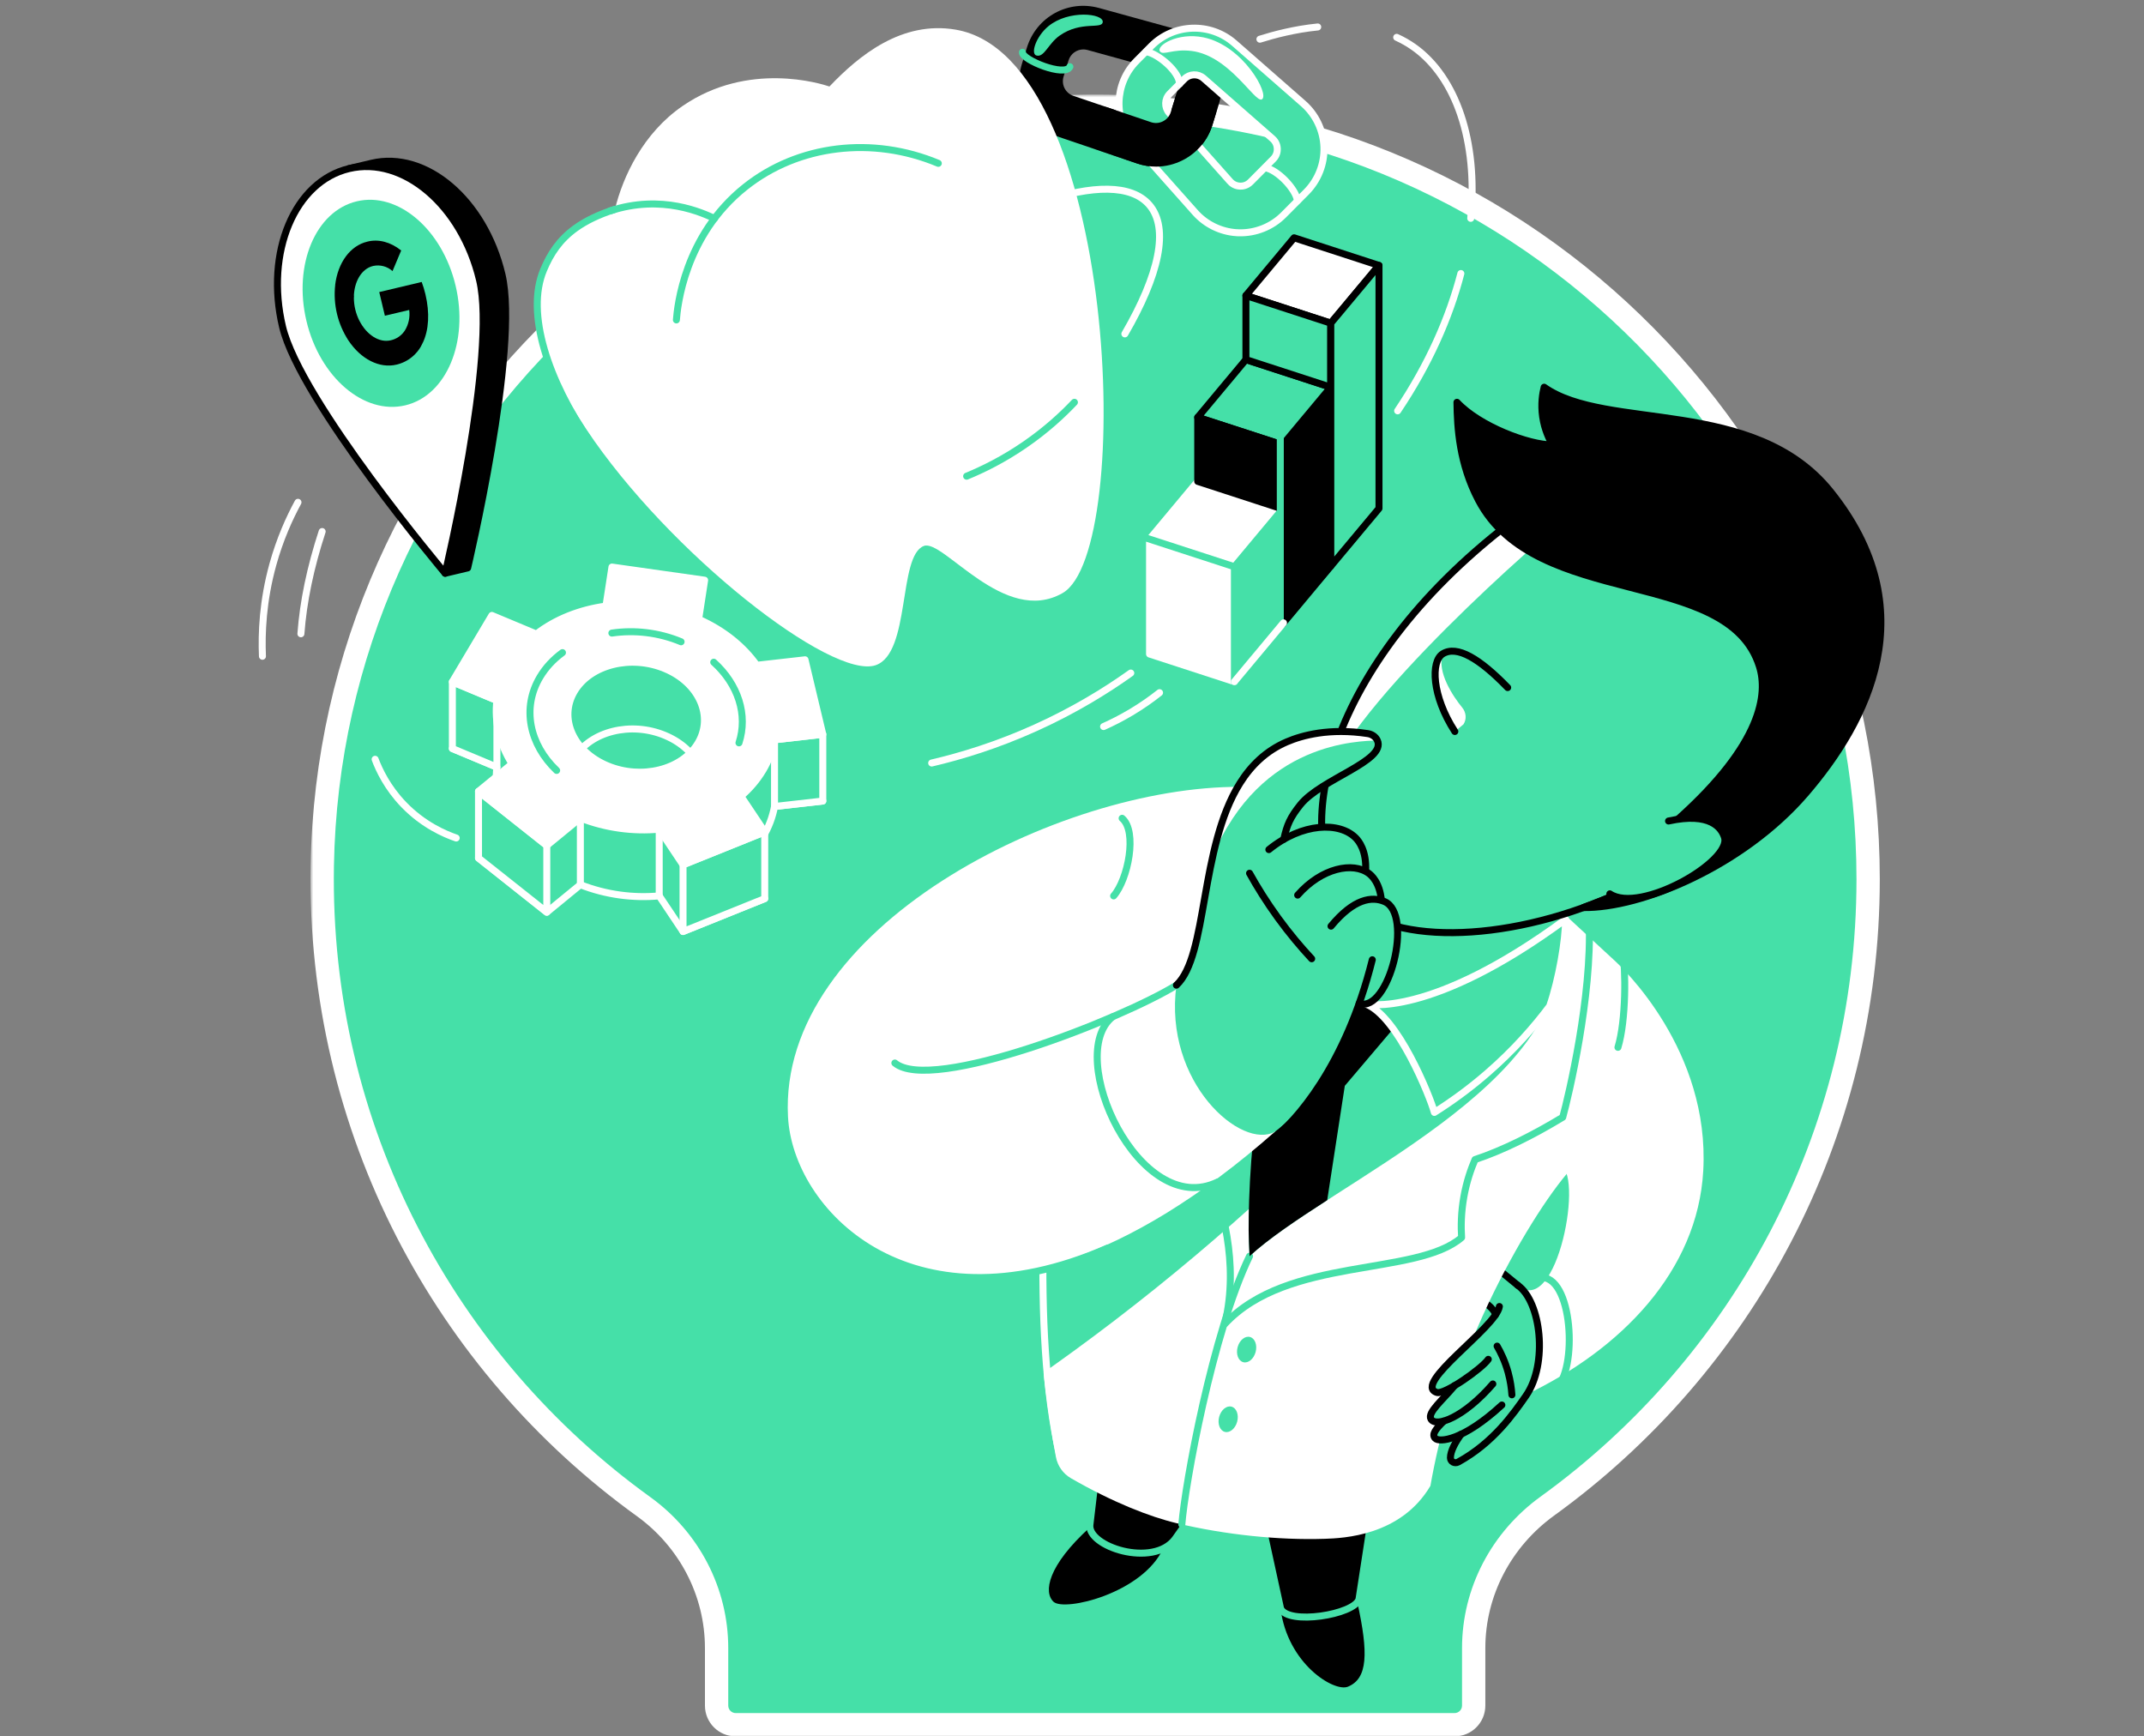
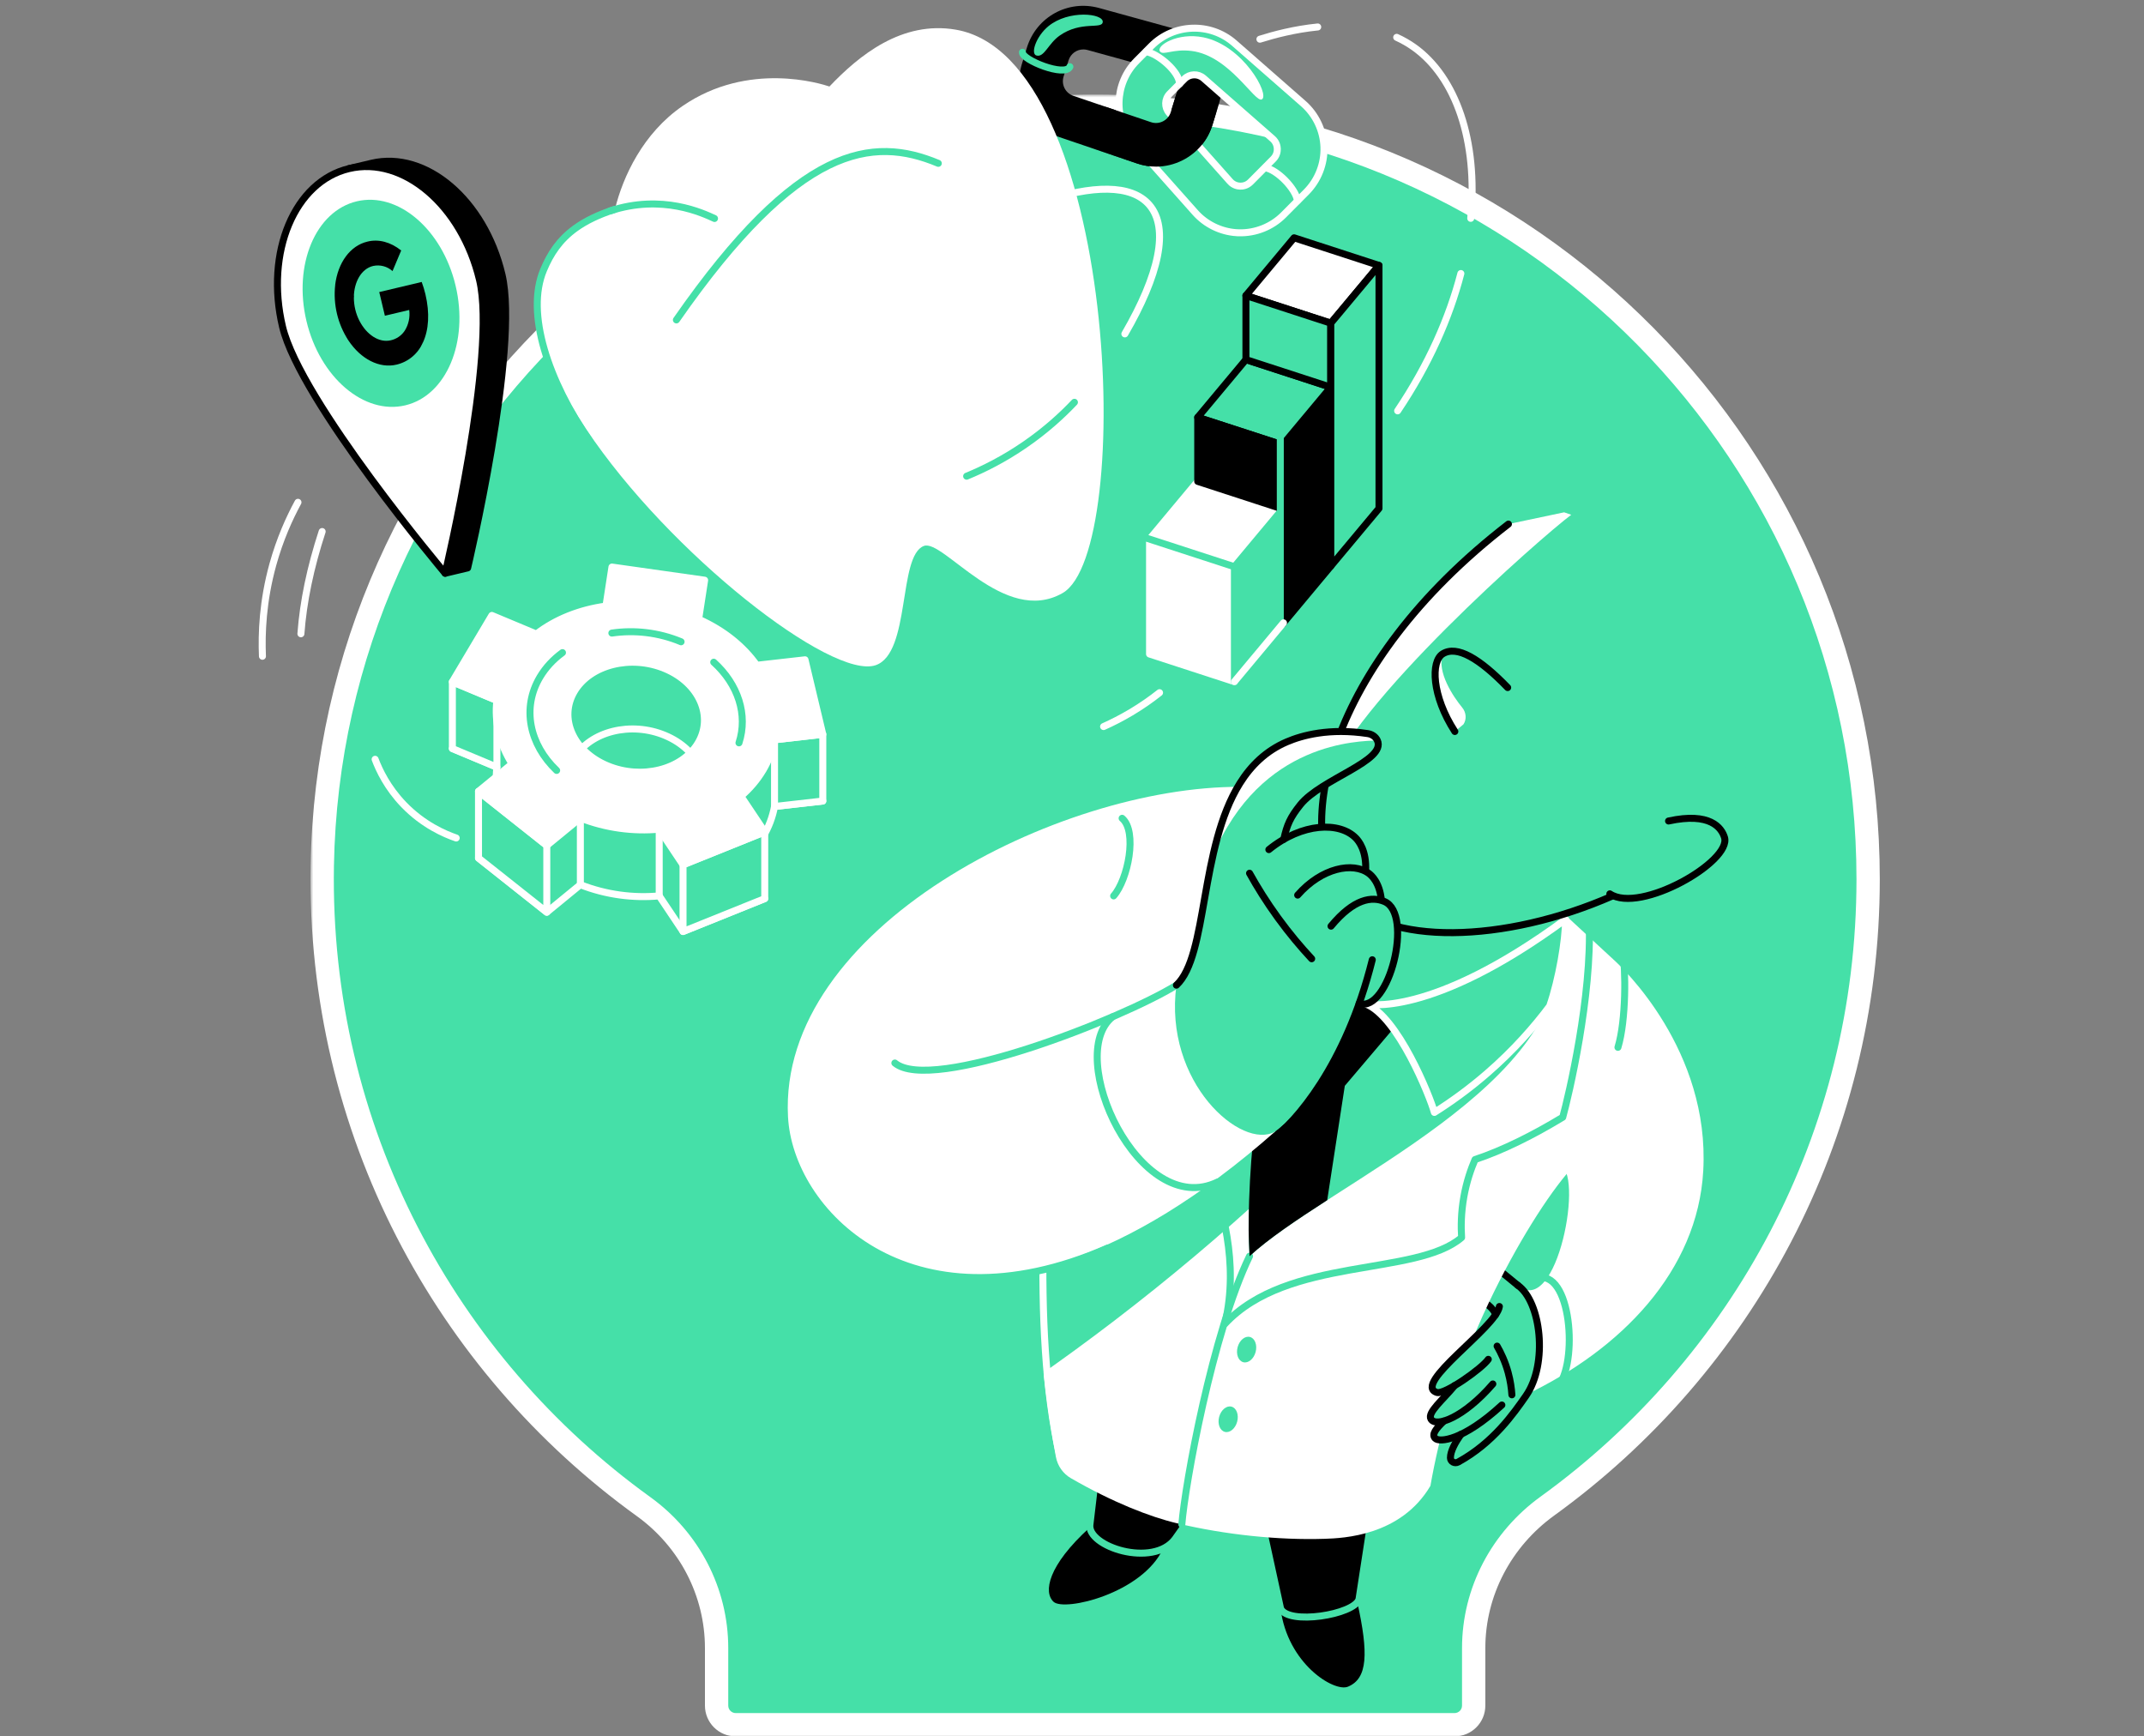
<svg xmlns="http://www.w3.org/2000/svg" width="368" height="298" viewBox="0 0 368 298" fill="none">
  <rect x="0" y="0" width="368" height="298" fill="#808080" stroke="none" />
  <mask id="path-1-outside-1_5127_9701" maskUnits="userSpaceOnUse" x="53.297" y="16.227" width="270" height="282" fill="black">
    <rect fill="white" x="53.297" y="16.227" width="270" height="282" />
    <path d="M190.046 18.243C117.291 17.127 56.571 75.81 55.317 148.565C54.537 193.856 76.471 234.051 110.464 258.563C118.29 264.206 122.998 273.201 122.998 282.845V292.712C122.998 294.531 124.47 296 126.285 296H249.654C251.472 296 252.945 294.531 252.945 292.712V282.852C252.945 273.158 257.727 264.164 265.584 258.482C298.935 234.386 320.65 195.191 320.65 150.903C320.65 78.317 262.363 19.349 190.043 18.24" />
  </mask>
  <path d="M190.046 18.243C117.291 17.127 56.571 75.81 55.317 148.565C54.537 193.856 76.471 234.051 110.464 258.563C118.29 264.206 122.998 273.201 122.998 282.845V292.712C122.998 294.531 124.47 296 126.285 296H249.654C251.472 296 252.945 294.531 252.945 292.712V282.852C252.945 273.158 257.727 264.164 265.584 258.482C298.935 234.386 320.65 195.191 320.65 150.903C320.65 78.317 262.363 19.349 190.043 18.24" fill="#45E0A8" />
  <path d="M55.317 148.565L53.317 148.531L55.317 148.565ZM110.464 258.563L109.294 260.185L109.294 260.185L110.464 258.563ZM265.584 258.482L264.413 256.861L264.412 256.862L265.584 258.482ZM190.077 16.243C116.221 15.111 54.59 74.67 53.317 148.531L57.317 148.6C58.551 76.949 118.362 19.144 190.015 20.243L190.077 16.243ZM53.317 148.531C52.525 194.506 74.794 235.308 109.294 260.185L111.634 256.941C78.147 232.795 56.548 193.207 57.317 148.6L53.317 148.531ZM109.294 260.185C116.611 265.461 120.998 273.859 120.998 282.845H124.998C124.998 272.543 119.969 262.951 111.634 256.941L109.294 260.185ZM120.998 282.845V292.712H124.998V282.845H120.998ZM120.998 292.712C120.998 295.637 123.366 298 126.285 298V294C125.574 294 124.998 293.426 124.998 292.712H120.998ZM126.285 298H249.654V294H126.285V298ZM249.654 298C252.574 298 254.945 295.639 254.945 292.712H250.945C250.945 293.424 250.37 294 249.654 294V298ZM254.945 292.712V282.852H250.945V292.712H254.945ZM254.945 282.852C254.945 273.826 259.397 265.424 266.756 260.103L264.412 256.862C256.057 262.904 250.945 272.49 250.945 282.852H254.945ZM266.755 260.103C300.604 235.648 322.65 195.861 322.65 150.903H318.65C318.65 194.521 297.266 233.124 264.413 256.861L266.755 260.103ZM322.65 150.903C322.65 77.222 263.484 17.366 190.074 16.24L190.012 20.239C261.242 21.331 318.65 79.411 318.65 150.903H322.65Z" fill="white" mask="url(#path-1-outside-1_5127_9701)" />
  <path d="M193.072 57.301C198.928 47.222 200.75 39.174 197.254 35.145C194.199 31.627 187.542 31.691 178.71 34.678" stroke="white" stroke-width="1.2" stroke-linecap="round" stroke-linejoin="round" />
  <path d="M130.954 143.635C131.957 141.95 132.606 140.192 132.942 138.412L141.227 137.472L138.175 124.685L129.887 125.624C127.609 122.407 124.219 119.631 119.914 117.721L120.945 111.022L105.036 108.769L99.308 110.284C94.823 110.894 95.353 117.721 92.069 120.267L84.423 117.071L77.643 128.464L85.288 131.66C84.836 135.389 85.775 139.171 87.891 142.54L82.131 147.258L93.852 156.553L99.615 151.831C104.026 153.565 108.712 154.162 113.148 153.752L117.237 159.865L131.261 154.215L127.171 148.102C128.665 146.806 129.951 145.312 130.954 143.628V143.635ZM119.812 138.977C117.075 143.575 110.655 138.807 104.789 136.356C98.927 133.906 95.84 134.704 98.577 130.102C101.314 125.504 108.285 123.76 114.147 126.214C120.01 128.665 122.545 134.379 119.808 138.98L119.812 138.977Z" fill="#45E0A8" stroke="white" stroke-width="1.2" stroke-linecap="round" stroke-linejoin="round" />
  <path d="M77.647 117.018V128.467L85.292 131.663V120.214L77.647 117.018Z" fill="#45E0A8" stroke="white" stroke-width="1.2" stroke-linecap="round" stroke-linejoin="round" />
  <path d="M82.131 135.813V147.262L93.852 156.557V145.108L82.131 135.813Z" fill="#45E0A8" stroke="white" stroke-width="1.2" stroke-linecap="round" stroke-linejoin="round" />
  <path d="M117.237 148.42V159.869L131.261 154.222V142.773L117.237 148.42Z" fill="#45E0A8" stroke="white" stroke-width="1.2" stroke-linecap="round" stroke-linejoin="round" />
  <path d="M132.942 126.963L141.227 126.023V137.472L132.942 138.412V126.963Z" fill="#45E0A8" stroke="white" stroke-width="1.2" stroke-linecap="round" stroke-linejoin="round" />
  <path d="M113.148 153.756V142.307" stroke="white" stroke-width="1.2" stroke-linecap="round" stroke-linejoin="round" />
  <path d="M99.615 140.386V151.835" stroke="white" stroke-width="1.2" stroke-linecap="round" stroke-linejoin="round" />
  <path d="M130.954 132.186C131.957 130.501 132.606 128.743 132.942 126.963L141.227 126.023L138.175 113.236L129.887 114.175C127.609 110.958 124.219 108.182 119.914 106.272L120.945 99.572L105.036 97.319L104.005 104.015C99.52 104.626 95.353 106.272 92.069 108.818L84.423 105.622L77.643 117.015L85.288 120.211C84.836 123.94 85.775 127.722 87.891 131.091L82.131 135.809L93.852 145.104L99.615 140.382C104.026 142.116 108.712 142.713 113.148 142.303L117.237 148.416L131.261 142.766L127.171 136.653C128.665 135.357 129.951 133.863 130.954 132.179V132.186ZM119.812 127.528C117.075 132.126 110.104 133.87 104.242 131.416C98.379 128.965 95.844 123.251 98.581 118.65C101.318 114.052 108.289 112.307 114.151 114.762C120.013 117.212 122.549 122.926 119.812 127.528Z" fill="white" stroke="white" stroke-width="1.2" stroke-linecap="round" stroke-linejoin="round" />
  <path d="M220.148 87.357L211.877 97.266L197.31 92.524L205.58 82.614L220.148 87.357Z" fill="white" stroke="white" stroke-width="1.2" stroke-linecap="round" stroke-linejoin="round" />
  <path d="M236.692 45.552L228.418 55.461L213.851 50.722L222.121 40.812L236.692 45.552Z" fill="white" stroke="black" stroke-width="1.2" stroke-linecap="round" stroke-linejoin="round" />
  <path d="M228.418 66.454L220.147 76.363L205.58 71.624L213.851 61.715L228.418 66.454Z" fill="#45E0A8" stroke="black" stroke-width="1.2" stroke-linecap="round" stroke-linejoin="round" />
  <path d="M197.31 92.523L211.877 97.266V116.983L197.31 112.244V92.523Z" fill="white" stroke="white" stroke-width="1.2" stroke-linecap="round" stroke-linejoin="round" />
  <path d="M228.419 55.461L213.852 50.722V61.715L228.419 66.454V55.461Z" fill="#45E0A8" stroke="black" stroke-width="1.2" stroke-linecap="round" stroke-linejoin="round" />
  <path d="M198.426 28.594C197.327 28.594 196.226 28.414 195.152 28.05L181.849 23.537C176.615 21.76 173.783 16.23 175.408 10.947L176.259 8.178C177.88 2.895 183.325 -0.096 188.654 1.373L202.197 5.102C204.864 5.837 207.067 7.578 208.399 10.004C209.73 12.43 210.016 15.22 209.204 17.869L208.113 21.421C207.3 24.066 205.496 26.217 203.034 27.478C201.579 28.223 200.008 28.597 198.422 28.597L198.426 28.594ZM185.949 8.482C184.805 8.482 183.76 9.22 183.406 10.371L182.555 13.14C182.128 14.531 182.873 15.986 184.25 16.453L197.553 20.966C198.242 21.199 198.98 21.146 199.626 20.814C200.276 20.482 200.749 19.917 200.961 19.221L202.053 15.669C202.268 14.973 202.19 14.238 201.841 13.599C201.491 12.96 200.912 12.504 200.209 12.31L186.666 8.581C186.426 8.514 186.182 8.482 185.945 8.482H185.949Z" fill="black" />
  <path d="M212.248 39.937C209.529 39.757 206.958 38.507 205.143 36.462L194.693 24.706C191.049 20.602 191.222 14.341 195.089 10.446L197.614 7.903C201.481 4.008 207.742 3.793 211.87 7.409L223.701 17.777C225.855 19.667 227.148 22.389 227.246 25.25C227.345 28.11 226.244 30.918 224.227 32.949L220.321 36.879C218.305 38.91 215.504 40.029 212.644 39.951C212.513 39.948 212.382 39.941 212.252 39.934L212.248 39.937ZM211.132 31.14C211.733 31.815 212.478 31.935 212.863 31.945C213.251 31.956 213.996 31.878 214.636 31.236L218.541 27.302C219.181 26.659 219.251 25.914 219.237 25.525C219.223 25.137 219.099 24.395 218.418 23.802L206.587 13.434C205.637 12.6 204.189 12.65 203.3 13.547L200.775 16.089C199.881 16.986 199.842 18.434 200.683 19.381L211.132 31.137V31.14Z" fill="#45E0A8" />
  <path d="M212.248 39.937C209.529 39.757 206.958 38.507 205.143 36.462L194.693 24.706C191.049 20.602 191.222 14.341 195.089 10.446L197.614 7.903C201.481 4.008 207.742 3.793 211.87 7.409L223.701 17.777C225.855 19.667 227.148 22.389 227.246 25.25C227.345 28.11 226.244 30.918 224.227 32.949L220.321 36.879C218.305 38.91 215.504 40.029 212.644 39.951C212.513 39.948 212.382 39.941 212.252 39.934L212.248 39.937ZM211.132 31.14C211.733 31.815 212.478 31.935 212.863 31.945C213.251 31.956 213.996 31.878 214.636 31.236L218.541 27.302C219.181 26.659 219.251 25.914 219.237 25.525C219.223 25.137 219.099 24.395 218.418 23.802L206.587 13.434C205.637 12.6 204.189 12.65 203.3 13.547L200.775 16.089C199.881 16.986 199.842 18.434 200.683 19.381L211.132 31.137V31.14Z" fill="#45E0A8" stroke="white" stroke-width="1.2" />
  <mask id="mask0_5127_9701" style="mask-type:alpha" maskUnits="userSpaceOnUse" x="187" y="11" width="23" height="25">
    <path d="M191.496 11.535L209.558 19.061L206.046 35.115L187.984 25.081L191.496 11.535Z" fill="#D9D9D9" />
  </mask>
  <g mask="url(#mask0_5127_9701)">
    <path d="M198.426 28.594C197.327 28.594 196.226 28.414 195.152 28.05L181.849 23.537C176.615 21.76 173.783 16.23 175.408 10.947L176.259 8.178C177.88 2.895 183.325 -0.096 188.654 1.373L202.197 5.102C204.864 5.837 207.067 7.578 208.399 10.004C209.73 12.43 210.016 15.22 209.204 17.869L208.113 21.421C207.3 24.066 205.496 26.217 203.034 27.478C201.579 28.223 200.008 28.597 198.422 28.597L198.426 28.594ZM185.949 8.482C184.805 8.482 183.76 9.22 183.406 10.371L182.555 13.14C182.128 14.531 182.873 15.986 184.25 16.453L197.553 20.966C198.242 21.199 198.98 21.146 199.626 20.814C200.276 20.482 200.749 19.917 200.961 19.221L202.053 15.669C202.268 14.973 202.19 14.238 201.841 13.599C201.491 12.96 200.912 12.504 200.209 12.31L186.666 8.581C186.426 8.514 186.182 8.482 185.945 8.482H185.949Z" fill="black" />
  </g>
  <path d="M217.179 28.791C219.221 29.123 222.423 32.408 222.698 34.437" stroke="white" stroke-width="1.2" stroke-linecap="round" stroke-linejoin="round" />
  <path d="M100.555 38.033C96.73 40.173 94.728 42.914 93.301 46.329C90.472 53.109 93.449 62.249 99.312 71.625C99.739 72.306 100.18 72.988 100.636 73.673C114.857 95.007 142.833 116.771 150.32 114.154C156.338 112.049 154.109 95.406 158.566 93.7C161.843 92.39 172.378 107.526 182.396 101.776C194.873 94.618 191.903 9.909 164.072 5.095C154.787 3.492 147.403 9.545 142.367 14.846C140.93 14.366 128.457 10.428 117.156 18.194C110.39 22.841 106.925 30.271 105.548 35.925" fill="white" />
-   <path d="M116.097 54.904C116.27 52.693 117.432 40.428 127.892 32.097C137.024 24.823 149.769 23.311 161.052 28.033" stroke="#45E0A8" stroke-width="1.2" stroke-linecap="round" stroke-linejoin="round" />
+   <path d="M116.097 54.904C137.024 24.823 149.769 23.311 161.052 28.033" stroke="#45E0A8" stroke-width="1.2" stroke-linecap="round" stroke-linejoin="round" />
  <path d="M122.64 37.496C120.684 36.603 113.677 33.241 104.711 36.2" stroke="#45E0A8" stroke-width="1.2" stroke-linecap="round" stroke-linejoin="round" />
  <path d="M105.544 35.925C102.691 36.84 100.491 37.924 98.753 39.181C96.066 41.127 94.484 43.496 93.301 46.332C90.175 53.819 94.106 65.331 101.208 75.714" stroke="#45E0A8" stroke-width="1.2" stroke-linecap="round" stroke-linejoin="round" />
  <path d="M64.386 130.311C65.085 132.165 66.498 135.184 69.298 138.087C72.663 141.579 76.336 143.14 78.303 143.818" stroke="white" stroke-width="1.2" stroke-linecap="round" stroke-linejoin="round" />
  <path d="M55.295 91.221C53.282 97.376 52.05 103.27 51.648 108.769" stroke="white" stroke-width="1.2" stroke-linecap="round" stroke-linejoin="round" />
  <path d="M220.148 107.074L211.877 116.983V97.267L220.148 87.357V107.074Z" fill="#45E0A8" stroke="#45E0A8" stroke-width="1.2" stroke-linecap="round" stroke-linejoin="round" />
  <path d="M236.693 87.255L228.419 97.164V55.461L236.693 45.552V87.255Z" fill="#45E0A8" stroke="black" stroke-width="1.2" stroke-linecap="round" stroke-linejoin="round" />
  <path d="M228.418 97.165L220.147 107.074V76.364L228.418 66.455V97.165Z" fill="black" />
  <path d="M228.418 97.164L220.147 107.074" stroke="black" stroke-width="1.2" stroke-linecap="round" stroke-linejoin="round" />
  <path d="M196.491 92.259L213.227 97.704" stroke="#45E0A8" stroke-width="1.2" stroke-linecap="round" stroke-linejoin="round" />
  <path d="M220.148 76.364L205.581 71.625V82.615L220.148 87.358V76.364Z" fill="black" stroke="black" stroke-width="1.2" stroke-linecap="round" stroke-linejoin="round" />
  <path d="M219.753 74.56V106.71" stroke="#45E0A8" stroke-width="1.2" stroke-linecap="round" stroke-linejoin="round" />
  <path d="M220.3 106.893L211.877 116.983" stroke="white" stroke-width="1.2" stroke-linecap="round" stroke-linejoin="round" />
  <path d="M256.911 217.633L260.517 220.593L261.315 221.493L266.979 229.471C266.4 231.074 264.423 234.976 263.413 236.827C262.911 237.745 259.118 246.086 250.283 250.914C249.696 251.235 248.958 250.868 248.951 250.2C248.93 248.046 251.964 244.592 252.758 243.561C253.673 240.464 253.171 236.389 253.966 231.96C254.248 230.385 256.939 227.546 256.788 226.391C256.636 225.236 256.201 224.329 255.364 223.909C255.88 221.814 256.396 219.724 256.911 217.63V217.633Z" fill="#45E0A8" />
  <path d="M256.911 217.633L260.517 220.589" stroke="black" stroke-width="1.2" stroke-linecap="round" stroke-linejoin="round" />
  <path d="M256.657 225.703C256.763 225.275 256.014 224.417 255.368 223.909" stroke="black" stroke-width="1.2" stroke-linecap="round" stroke-linejoin="round" />
  <path d="M188.659 261.618L187.062 262.137C179.809 268.723 179.074 273.264 180.836 274.9C182.69 276.616 196.068 273.459 199.638 265.774C198.949 264.835 198.257 263.899 197.569 262.96L188.659 261.618Z" fill="black" />
  <path d="M187.977 254.043L187.08 261.618C186.532 265.432 197.921 269.136 201.693 264.129C203.681 261.314 205.673 258.503 207.661 255.688L187.973 254.043H187.977Z" fill="black" stroke="#45E0A8" stroke-width="1.2" stroke-linecap="round" stroke-linejoin="round" />
  <path d="M223.584 273.918L219.795 276.04C220.978 285.536 228.984 290.445 231.36 289.47C234.768 288.075 234.906 283.753 232.971 274.981C229.842 274.628 226.713 274.274 223.584 273.921V273.918Z" fill="black" />
  <path d="M216.652 261.618L219.795 276.037C221.024 278.954 232.477 277.128 233.261 274.465C234.197 268.405 235.133 262.345 236.065 256.285L216.652 261.614V261.618Z" fill="black" stroke="#45E0A8" stroke-width="1.2" stroke-linecap="round" stroke-linejoin="round" />
  <path d="M268.476 156.867L266.188 153.76L235.496 161.568C216.945 174.344 198.391 187.125 179.84 199.902C179.095 204.764 178.473 209.917 178.039 215.338C178.036 222.217 178.406 229.827 179.395 238.027C179.904 242.24 180.532 246.252 181.239 250.045C181.525 251.574 182.46 252.913 183.81 253.689C190.985 257.825 197.339 260.307 201.968 261.413C210.303 263.404 219.491 264.347 227.374 264.09C230.531 263.987 240.433 263.606 245.518 255.007C247.002 246.63 249.806 235.626 255.505 223.637C260.269 213.614 265.736 204.973 269.702 200.551L276.797 164.545L268.483 156.867H268.476Z" fill="white" />
  <path d="M214.474 215.588C208.089 228.778 203.395 254.763 202.852 261.621" stroke="#45E0A8" stroke-width="1.2" stroke-linecap="round" stroke-linejoin="round" />
  <path d="M272.76 158.128C273.308 170.93 269.225 188.174 268.23 191.741C263.243 194.76 257.971 197.423 253.178 199.001C252.479 200.626 251.727 202.773 251.264 205.369C250.77 208.134 250.752 210.549 250.872 212.386C243.05 219.113 221.021 215.592 210.229 227.221C212.81 216.39 209.501 207.145 207.774 200.576" stroke="#45E0A8" stroke-width="1.2" stroke-linecap="round" stroke-linejoin="round" />
  <path d="M215.519 232.026C215.835 230.831 215.4 229.679 214.546 229.452C213.692 229.226 212.743 230.012 212.426 231.207C212.109 232.402 212.545 233.555 213.399 233.781C214.253 234.007 215.202 233.222 215.519 232.026Z" fill="#45E0A8" />
  <path d="M212.352 243.984C212.668 242.789 212.233 241.636 211.379 241.41C210.525 241.184 209.576 241.969 209.259 243.165C208.942 244.36 209.378 245.512 210.232 245.739C211.086 245.965 212.035 245.179 212.352 243.984Z" fill="#45E0A8" />
  <path d="M178.032 215.334C177.425 222.909 177.255 230.074 177.386 236.784C181.966 233.599 186.631 230.205 191.353 226.589C201.068 219.152 209.861 211.676 217.786 204.372V187.983L179.169 204.616C178.717 208.063 178.329 211.633 178.032 215.334Z" fill="#45E0A8" />
  <path d="M181.867 249.748C179.377 238.66 178.791 225.706 179.063 211.743C179.144 207.586 179.755 203.642 180.31 199.898" stroke="white" stroke-width="1.2" stroke-linecap="round" stroke-linejoin="round" />
  <path d="M230.821 168.987L234.416 172.3C243.015 175.174 261.001 169.973 268.721 157.778C270.359 155.19 273.131 155.455 276.787 153.756C286.911 149.056 298.72 135.241 297.375 134.082C306.518 124.703 310.929 112.364 307.284 103.433C302.065 90.645 279.407 82.622 257.512 94.978C248.612 119.646 239.717 144.313 230.817 168.984L230.821 168.987Z" fill="#45E0A8" />
  <path d="M267.452 159.869V161.306C270.278 186.072 228.281 202.861 214.473 215.585C214.3 211.718 214.251 210.461 214.396 206.039C214.547 201.385 214.894 197.027 215.356 193.001C220.632 182.862 225.912 172.727 231.188 162.588L267.452 159.869Z" fill="#45E0A8" />
  <path d="M214.473 215.589C217.694 212.622 222.444 209.433 227.804 205.976L230.824 186.352L240.426 175.033L235.217 172.681L230.824 168.987L226.378 183.675L217.242 189.392C216.613 190.596 215.988 191.801 215.36 193.005C214.897 197.027 214.551 201.385 214.399 206.043C214.342 207.816 214.321 209.536 214.321 211.224C214.339 212.502 214.392 213.749 214.477 215.589H214.473Z" fill="black" />
  <path d="M216.013 138.412L212.81 134.435C181.553 134.315 132.943 158.764 134.655 191.677C135.722 212.209 166.615 240.189 218.86 194.202C219.58 187.026 220.301 179.854 221.021 172.678L216.01 138.412H216.013Z" fill="white" />
  <path d="M153.595 182.435C159.92 187.687 192.529 174.892 201.923 169.076" stroke="#45E0A8" stroke-width="1.2" stroke-linecap="round" stroke-linejoin="round" />
  <path d="M190.993 174.486C182.581 181.104 195.581 209.37 209.022 202.844" stroke="#45E0A8" stroke-width="1.2" stroke-linecap="round" stroke-linejoin="round" />
  <path d="M212.81 134.439C181.553 134.319 132.943 158.767 134.655 191.68C135.503 207.961 156.031 229.118 190.156 214.176" stroke="#45E0A8" stroke-width="1.2" stroke-linecap="round" stroke-linejoin="round" />
  <path d="M234.416 172.3C239.89 174.348 245.47 188.209 246.197 190.914C248.994 189.152 252.08 186.948 255.252 184.201C259.857 180.207 263.371 176.167 265.987 172.681C267.587 168.055 268.721 161.377 268.721 157.778C245.406 174.92 234.416 172.3 234.416 172.3Z" fill="#45E0A8" stroke="white" stroke-width="1.2" stroke-linecap="round" stroke-linejoin="round" />
  <path d="M258.91 89.942C227.251 114.37 221.837 143.031 230.623 153.756C237.729 162.429 258.229 161.903 276.787 153.756" fill="#45E0A8" />
  <path d="M227.473 134.7C231.626 121.044 264.716 92.04 269.691 88.347L268.473 87.923L258.91 89.943C237.205 106.689 229.221 123.668 227.473 134.7Z" fill="white" />
  <path d="M258.91 89.942C227.251 114.37 221.837 143.031 230.623 153.756C237.729 162.429 258.229 161.903 276.787 153.756" stroke="black" stroke-width="1.2" stroke-linecap="round" stroke-linejoin="round" />
-   <path d="M250.074 69.04C250.127 73.458 250.487 79.571 253.754 85.808C263.681 104.757 296.608 97.168 301.987 114.37C303.456 119.066 302.485 127.641 287.977 140.615C283.8 145.185 282.129 148.812 277.952 153.382L271.779 155.755C281.614 155.9 299.08 148.734 309.873 136.226C320.658 123.724 330.507 104.647 314.184 84.349C301.065 68.03 275.755 74.048 265.041 66.455C264.776 67.518 264.461 69.323 264.783 71.526C265.108 73.758 265.934 75.421 266.499 76.364C262.371 76.364 253.92 73.158 250.078 69.04H250.074Z" fill="black" stroke="black" stroke-width="1.2" stroke-linecap="round" stroke-linejoin="round" />
  <path d="M286.392 140.902C293.565 139.334 295.479 142.078 295.991 143.698C297.294 147.82 281.515 156.899 276.313 153.403" fill="#45E0A8" />
  <path d="M286.392 140.902C293.565 139.334 295.479 142.078 295.991 143.698C297.294 147.82 281.515 156.899 276.313 153.403" stroke="black" stroke-width="1.2" stroke-linecap="round" stroke-linejoin="round" />
  <path d="M201.922 169.075C199.68 185.786 213.138 197.483 218.859 194.205C222.691 191.317 230.965 183.042 235.538 164.714C230.407 158.142 225.276 151.566 220.145 144.994C220.689 142.501 220.802 140.944 223.189 138.112C226.851 133.768 238.032 130.565 236.404 127.065C236.107 126.426 235.468 126.006 234.772 125.9C228.172 124.9 223.496 126.193 220.865 127.319C204.472 134.336 208.862 162.606 201.919 169.075H201.922Z" fill="#45E0A8" />
  <path d="M217.789 145.81C223.496 141.166 229.98 140.972 232.748 143.857C233.147 144.274 234.609 145.941 234.394 149.546C231.071 152.29 227.748 155.034 224.425 157.778" fill="#45E0A8" />
  <path d="M214.474 149.865C215.784 152.227 217.391 154.816 219.351 157.517C221.318 160.226 223.292 162.56 225.139 164.541" stroke="black" stroke-width="1.2" stroke-linecap="round" stroke-linejoin="round" />
  <path d="M234.775 125.9C228.175 124.9 223.499 126.193 220.868 127.319C213.138 130.628 210.027 138.666 208.173 146.916C216.398 127.185 233.345 127.224 236.407 127.065C236.11 126.426 235.471 126.006 234.775 125.9Z" fill="white" />
  <path d="M217.789 145.81C223.496 141.166 229.98 140.972 232.748 143.857C233.147 144.274 234.609 145.941 234.394 149.546" stroke="black" stroke-width="1.2" stroke-linecap="round" stroke-linejoin="round" />
  <path d="M222.733 153.615C226.851 148.918 232.258 147.873 234.963 149.907C235.337 150.189 236.827 151.408 237.106 154.533C235.136 157.217 233.162 159.905 231.191 162.588" fill="#45E0A8" />
  <path d="M222.733 153.615C226.851 148.918 232.258 147.873 234.963 149.907C235.337 150.189 236.827 151.408 237.106 154.533C235.136 157.217 233.162 159.905 231.191 162.588" stroke="black" stroke-width="1.2" stroke-linecap="round" stroke-linejoin="round" />
  <path d="M228.458 158.947C232.385 154.198 235.482 153.809 237.629 154.72C242.683 156.864 238.396 173.907 233.289 172.222C230.986 171.569 228.68 170.919 226.378 170.266" fill="#45E0A8" />
  <path d="M228.458 158.947C232.385 154.198 235.482 153.809 237.629 154.72C242.683 156.864 238.396 173.907 233.289 172.222" stroke="black" stroke-width="1.2" stroke-linecap="round" stroke-linejoin="round" />
  <path d="M218.4 195.523C222.232 192.634 230.969 183.042 235.542 164.714" stroke="black" stroke-width="1.2" stroke-linecap="round" stroke-linejoin="round" />
  <path d="M220.35 144.044C220.894 141.551 221.462 140.276 223.193 138.112C226.738 133.673 238.036 130.565 236.408 127.065C236.111 126.426 235.472 126.006 234.776 125.9C228.176 124.9 223.5 126.193 220.869 127.319C217.317 128.841 214.739 131.359 212.81 134.439C205.846 145.566 207.358 164.008 201.923 169.075" stroke="black" stroke-width="1.2" stroke-linecap="round" stroke-linejoin="round" />
  <path d="M250.982 121.44C249.439 119.554 246.593 115.362 247.624 112.215C245.568 113.497 245.738 119.402 249.711 125.54L251.194 124.307C251.773 123.428 251.653 122.255 250.982 121.44Z" fill="white" />
  <path d="M258.78 118C253.973 113.031 250.078 110.686 247.624 112.215C245.568 113.497 245.738 119.402 249.711 125.54" stroke="black" stroke-width="1.2" stroke-linecap="round" stroke-linejoin="round" />
  <path d="M257.356 224.223C256.848 227.797 242.249 237.586 246.638 238.977C247.973 239.38 254.383 234.849 255.453 233.288" fill="#45E0A8" />
  <path d="M256.234 237.515C251.244 243.279 246.296 245.129 245.607 243.537C245.039 242.223 249.584 238.314 251.586 235.577C253.878 233.214 252.522 233.973 254.814 231.611" fill="#45E0A8" />
  <path d="M257.783 241.128C251.116 247.28 247.041 247.57 246.345 246.849C245.225 245.687 248.27 243.741 251.162 240.57C253.383 238.575 253.846 237.406 256.067 235.407" fill="#45E0A8" />
  <path d="M257.356 224.223C256.848 227.797 242.249 237.586 246.638 238.977C247.973 239.38 254.383 234.849 255.453 233.288" stroke="black" stroke-width="1.2" stroke-linecap="round" stroke-linejoin="round" />
  <path d="M256.233 237.515C251.243 243.279 246.472 245.041 245.607 243.537C244.961 242.414 247.68 240.228 249.668 237.801" stroke="black" stroke-width="1.2" stroke-linecap="round" stroke-linejoin="round" />
  <path d="M257.783 241.128C251.116 247.28 247.04 247.569 246.345 246.849C245.684 246.164 246.468 245.21 247.814 243.893" stroke="black" stroke-width="1.2" stroke-linecap="round" stroke-linejoin="round" />
  <path d="M259.504 239.38C259.433 238.303 259.257 236.989 258.858 235.538C258.339 233.648 257.608 232.133 256.965 231.021" stroke="black" stroke-width="1.2" stroke-linecap="round" stroke-linejoin="round" />
  <path d="M274.597 165.036L276.786 164.541C278.562 166.077 293.497 180.338 292.349 200.929C291.385 218.177 278.195 231.604 261.89 239.377C264.684 234.574 265.485 224.802 260.517 220.589C267.339 226.381 272.047 200.576 267.558 199.898C269.317 196.441 270.016 192.037 271.386 186.924C273.745 178.127 274.981 170.495 274.6 165.036H274.597Z" fill="white" />
  <path d="M264.196 219.261C270.062 218.498 270.828 235.407 266.979 238.32" stroke="#45E0A8" stroke-width="1.2" stroke-linecap="round" stroke-linejoin="round" />
  <path d="M260.517 220.589C264.49 223.351 265.765 234.044 261.902 239.571C259.829 242.537 256.332 247.608 250.287 250.914C249.7 251.235 248.962 250.868 248.955 250.2C248.945 249.039 249.82 247.495 250.76 246.164" stroke="black" stroke-width="1.2" stroke-linecap="round" stroke-linejoin="round" />
  <path d="M175.496 8.973C175.365 10.269 182.813 13.274 183.636 11.455" stroke="#45E0A8" stroke-width="1.2" stroke-linecap="round" stroke-linejoin="round" />
  <path d="M202.47 14.386C202.404 12.265 198.774 9.218 196.762 8.874" stroke="white" stroke-width="1.2" stroke-linecap="round" stroke-linejoin="round" />
  <path d="M51.146 86.206C49.653 88.957 48.042 92.527 46.842 96.846C45.093 103.15 44.878 108.687 45.047 112.628" stroke="white" stroke-width="1.2" stroke-linecap="round" stroke-linejoin="round" />
-   <path d="M194.089 115.507C189.862 118.519 184.42 121.885 177.767 124.893C171.103 127.906 164.972 129.767 159.915 130.95" stroke="white" stroke-width="1.2" stroke-linecap="round" stroke-linejoin="round" />
  <path d="M199.026 118.879C197.646 119.971 196.018 121.129 194.125 122.255C192.461 123.244 190.872 124.046 189.421 124.692" stroke="white" stroke-width="1.2" stroke-linecap="round" stroke-linejoin="round" />
  <path d="M184.416 69.04C182.34 71.233 179.561 73.793 175.99 76.258C172.286 78.819 168.779 80.549 165.915 81.725" stroke="#45E0A8" stroke-width="1.2" stroke-linecap="round" stroke-linejoin="round" />
  <path d="M250.745 46.943C248.778 54.515 245.25 62.538 239.893 70.509" stroke="white" stroke-width="1.2" stroke-linecap="round" stroke-linejoin="round" />
  <path d="M239.73 6.409C240.758 6.875 241.754 7.444 242.704 8.118C249.866 13.218 253.708 24.148 252.44 37.472" stroke="white" stroke-width="1.2" stroke-linecap="round" stroke-linejoin="round" />
  <path d="M216.253 6.727C218.644 5.974 222.211 5.021 226.176 4.629" stroke="white" stroke-width="1.2" stroke-linecap="round" stroke-linejoin="round" />
  <path d="M95.543 132.221C90.885 127.786 89.519 121.507 92.683 116.192C93.658 114.553 94.978 113.148 96.543 112.003" stroke="#45E0A8" stroke-width="1.2" stroke-linecap="round" stroke-linejoin="round" />
  <path d="M122.507 113.649C126.695 117.435 128.411 122.665 126.84 127.489" stroke="#45E0A8" stroke-width="1.2" stroke-linecap="round" stroke-linejoin="round" />
  <path d="M105.022 108.649C108.872 108.083 113.039 108.528 116.902 110.142" stroke="#45E0A8" stroke-width="1.2" stroke-linecap="round" stroke-linejoin="round" />
  <path d="M192.602 140.435C195.262 142.692 193.619 150.945 191.147 153.756" stroke="#45E0A8" stroke-width="1.2" stroke-linecap="round" stroke-linejoin="round" />
  <path d="M277.708 179.744C279.128 175.09 279.071 166.194 278.499 163.333" stroke="#45E0A8" stroke-width="1.2" stroke-linecap="round" stroke-linejoin="round" />
  <path d="M199.115 8.842C199.68 9.562 201.308 8.347 204.525 8.746C211.076 9.562 215.413 17.738 216.592 17.052C217.984 16.244 213.368 7.796 206.545 6.409C202.117 5.508 198.349 7.86 199.115 8.842Z" fill="white" />
  <path d="M177.884 9.521C179.23 9.923 179.904 7.501 181.875 6.113C185.562 3.514 189.142 5.092 189.277 3.782C189.425 2.303 183.432 1.635 179.946 4.499C177.838 6.23 176.849 9.214 177.884 9.524V9.521Z" fill="#45E0A8" />
  <path d="M63.763 28.018L59.905 28.935L59.518 29.882C52.969 34.255 49.818 44.489 52.355 55.161C54.248 63.127 64.641 77.617 72.194 87.389L71.731 87.045L76.412 98.383L80.27 97.466C80.27 97.466 89.2 59.896 86.164 47.126C83.129 34.355 73.102 25.799 63.763 28.018Z" fill="black" stroke="black" stroke-width="1.2" stroke-linecap="round" stroke-linejoin="round" />
  <path d="M82.306 48.043C85.341 60.813 76.411 98.384 76.411 98.384C76.411 98.384 51.532 68.849 48.496 56.078C45.461 43.308 50.566 31.155 59.905 28.936C69.243 26.716 79.269 35.268 82.306 48.043Z" fill="white" stroke="black" stroke-width="1.2" stroke-linecap="round" stroke-linejoin="round" />
  <path d="M69.561 69.564C76.629 67.884 80.495 58.684 78.197 49.016C75.899 39.347 68.306 32.87 61.239 34.55C54.171 36.23 50.304 45.43 52.602 55.099C54.9 64.768 62.493 71.244 69.561 69.564Z" fill="#45E0A8" />
  <path d="M73.021 50.504C72.852 49.788 72.638 49.082 72.381 48.392L65.095 50.123L66.061 54.188L70.237 53.196C70.404 54.44 70.131 55.703 69.465 56.767L70.091 59.401L72.58 58.81C73.605 56.625 73.784 53.714 73.021 50.504Z" fill="black" />
  <path d="M68.063 62.578C69.056 62.344 69.98 61.882 70.763 61.228C71.546 60.574 72.165 59.747 72.573 58.812L69.458 56.769C68.904 57.6 68.05 58.185 67.074 58.401C65.061 58.879 62.912 57.425 61.705 55.074L59.14 55.684L59.787 58.407C61.94 61.655 65.145 63.272 68.063 62.578Z" fill="black" />
  <path d="M61.701 55.075C61.063 53.823 60.734 52.437 60.74 51.033L60.095 48.317L57.533 48.926C57.169 52.25 57.965 55.598 59.786 58.403L61.701 55.075Z" fill="black" />
  <path d="M64.038 45.646C64.624 45.517 65.232 45.528 65.812 45.681C66.393 45.833 66.928 46.122 67.374 46.523L68.86 42.989C67.038 41.526 64.956 40.983 63.046 41.47C60.127 42.163 57.992 45.045 57.525 48.928L60.733 51.035C60.756 48.387 62.025 46.125 64.038 45.646Z" fill="black" />
</svg>